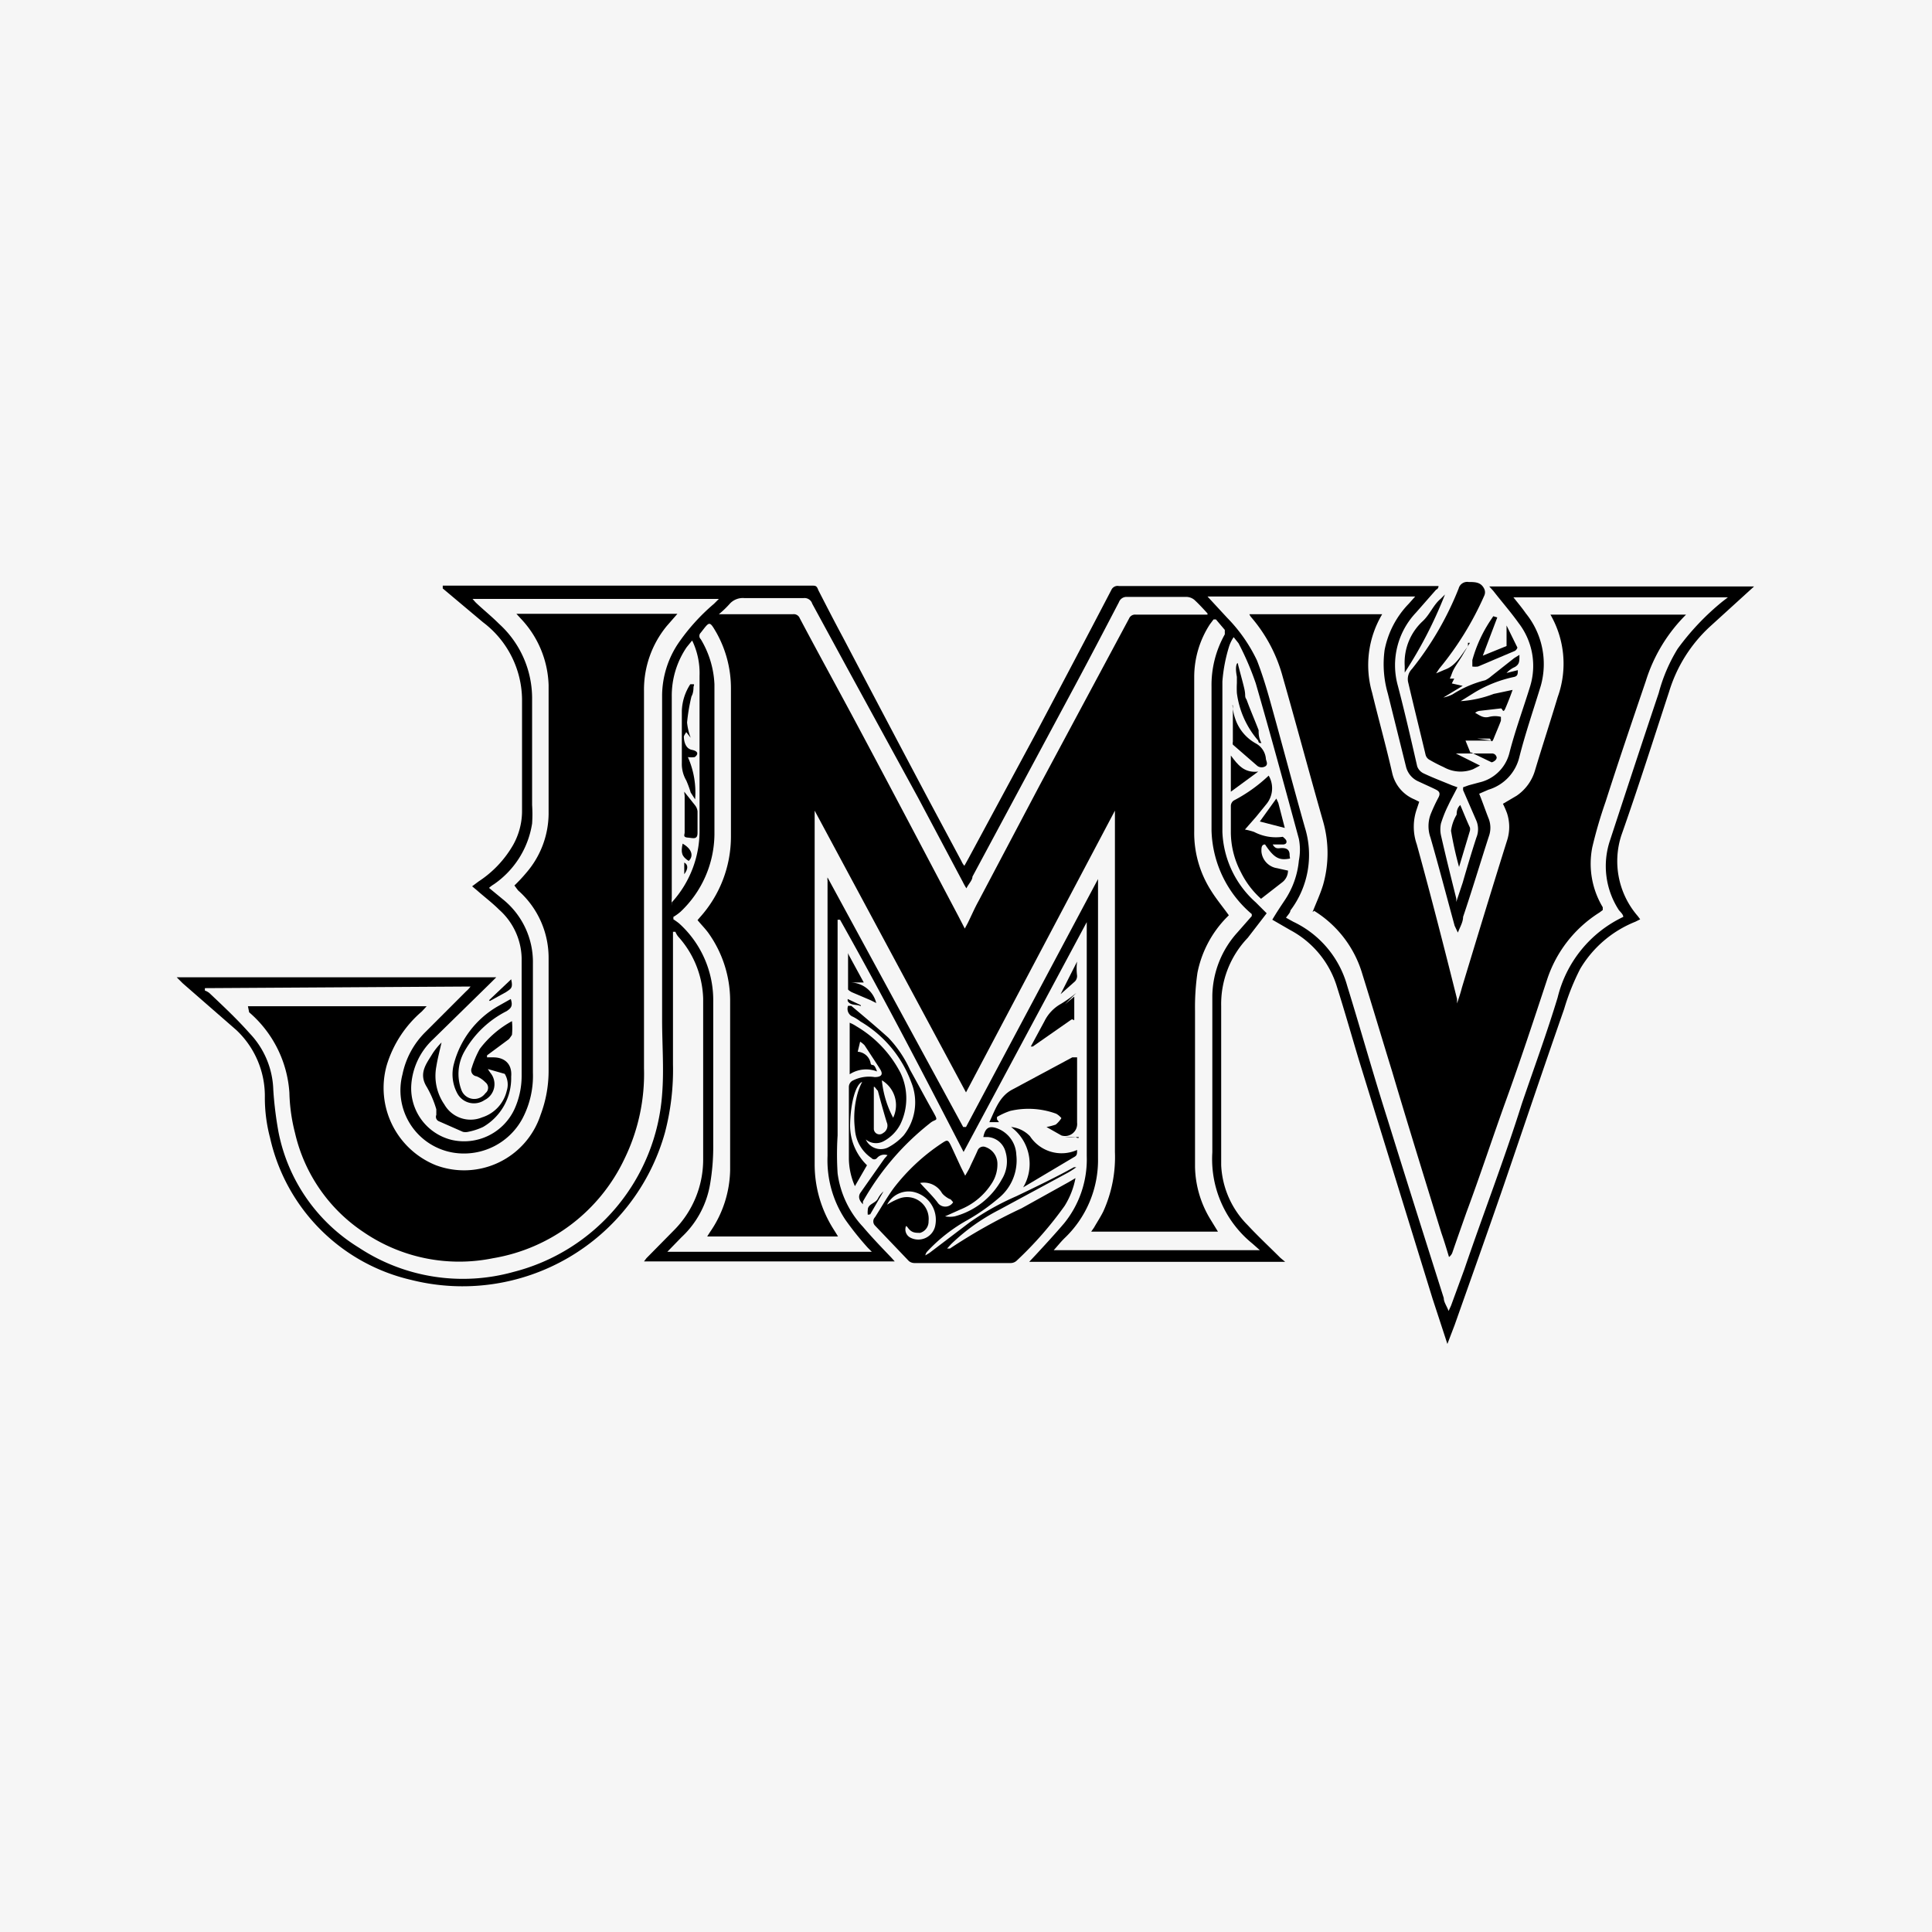
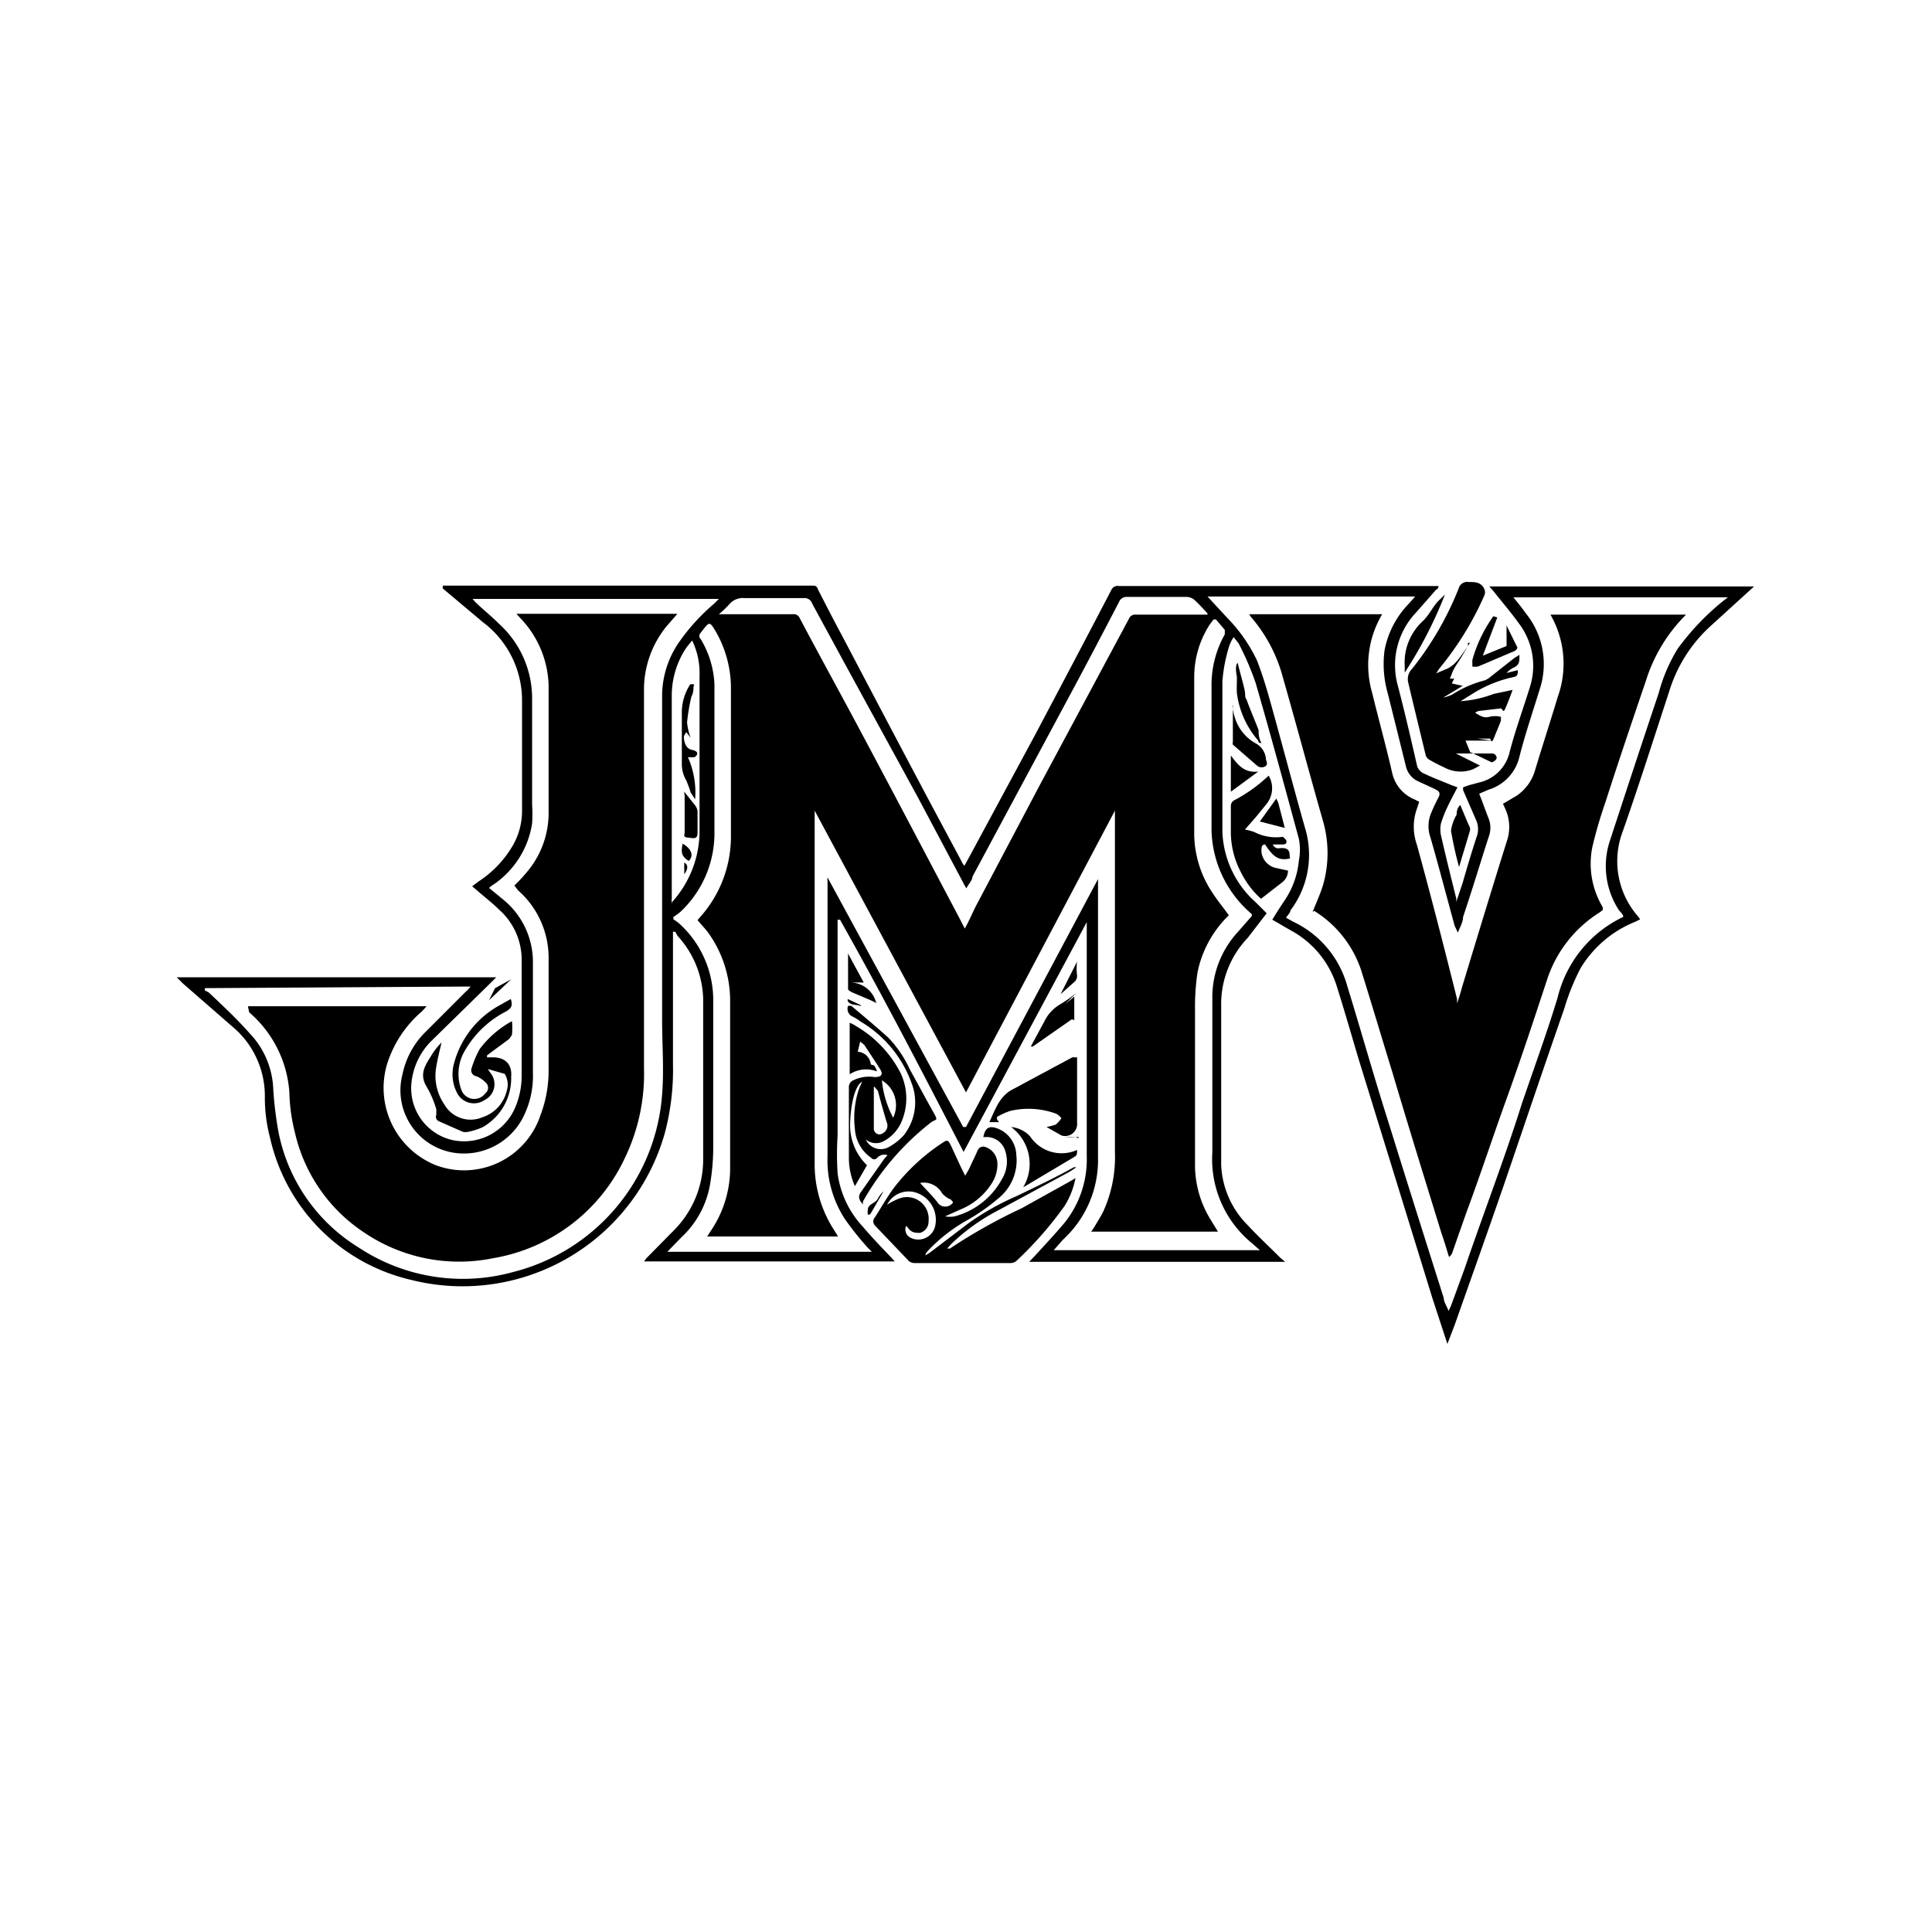
<svg xmlns="http://www.w3.org/2000/svg" viewBox="0 0 48 48">
  <defs>
    <style>.cls-1{fill:#f6f6f6;}</style>
  </defs>
  <title>Recurso 4</title>
  <g id="Capa_2" data-name="Capa 2">
    <g id="Capa_1-2" data-name="Capa 1">
-       <rect class="cls-1" width="48" height="48" />
      <path d="M4.39,24.28h7.94l-.13.13-1.45,1.42a1.71,1.71,0,0,0-.53,1.1,1.32,1.32,0,0,0,1,1.39,1.38,1.38,0,0,0,1.56-.76,2,2,0,0,0,.18-.83c0-1,0-1.95,0-2.93a1.66,1.66,0,0,0-.56-1.2c-.17-.17-.37-.32-.55-.48l-.12-.1.16-.12a2.68,2.68,0,0,0,.86-.91,1.73,1.73,0,0,0,.22-.87c0-.91,0-1.83,0-2.74A2.43,2.43,0,0,0,12,15.46l-1-.84L11,14.55h9.17c.09,0,.12,0,.16.11.2.39.4.78.61,1.17q1.05,2,2.11,4l.84,1.57a.38.38,0,0,0,.07.11l.1-.18,1.65-3.06c.64-1.21,1.28-2.42,1.91-3.63a.17.17,0,0,1,.18-.08h7.94s0,.07-.06.09l-.5.57a1.9,1.9,0,0,0-.45,1.82c.17.65.32,1.3.48,2a.31.31,0,0,0,.15.17c.23.11.47.2.71.3l.14.05c-.08.16-.16.3-.23.45a3,3,0,0,0-.18.45.71.71,0,0,0,0,.29c.12.53.25,1.05.38,1.57a.58.58,0,0,1,0,.09l.16-.48c.11-.38.22-.75.34-1.12a.55.55,0,0,0,0-.42l-.33-.76,0-.07.14-.05.26-.07a1,1,0,0,0,.75-.73c.14-.55.34-1.09.51-1.64a1.74,1.74,0,0,0-.28-1.59c-.2-.28-.42-.53-.63-.8L37,14.57h6.58l-.11.1-1,.91a3.63,3.63,0,0,0-1,1.6c-.39,1.19-.77,2.39-1.19,3.58a2.08,2.08,0,0,0,.41,2l.06.08v0l-.12.06a2.8,2.8,0,0,0-1.37,1.17,5.8,5.8,0,0,0-.4,1c-.51,1.46-1,2.92-1.5,4.38-.4,1.16-.81,2.31-1.22,3.47l-.18.47-.37-1.13-1-3.24-.83-2.69c-.18-.6-.35-1.2-.54-1.8a2.38,2.38,0,0,0-1.16-1.42l-.45-.26c.1-.17.2-.32.3-.47a2.12,2.12,0,0,0,.36-1,1.4,1.4,0,0,0,0-.54c-.35-1.29-.7-2.58-1.07-3.86a7,7,0,0,0-.43-1l-.12-.15a.9.9,0,0,0-.11.22,3.91,3.91,0,0,0-.17.88c0,1.25,0,2.5,0,3.74a2.47,2.47,0,0,0,.83,1.75l.27.27L31,23.3A2.38,2.38,0,0,0,30.34,25c0,1.32,0,2.63,0,3.95A2.25,2.25,0,0,0,31,30.44c.26.28.54.54.81.81l.12.1H25.57l.16-.17c.24-.26.48-.52.71-.79A2.52,2.52,0,0,0,27,28.72c0-1.89,0-3.77,0-5.66,0,0,0-.08,0-.15l-3.06,5.71c-1-1.94-2-3.87-3.07-5.77h-.06v.24c0,1.71,0,3.41,0,5.12a7.39,7.39,0,0,0,0,.94,2.4,2.4,0,0,0,.63,1.33c.22.26.46.51.7.76l.09.1H16l.06-.08.68-.69a2.49,2.49,0,0,0,.73-1.77c0-.89,0-1.77,0-2.66,0-.44,0-.88,0-1.33a2.4,2.4,0,0,0-.62-1.54.47.47,0,0,1-.07-.12l-.06,0c0,.07,0,.13,0,.19,0,1,0,2.07,0,3.1a6.13,6.13,0,0,1-.2,1.7,5.22,5.22,0,0,1-6.3,3.66,4.67,4.67,0,0,1-3.51-3.53,3.9,3.9,0,0,1-.13-1,2.25,2.25,0,0,0-.71-1.68L4.54,24.43ZM23.93,28H24l3.28-6.16c0,.07,0,.1,0,.13,0,2.27,0,4.53,0,6.8a2.68,2.68,0,0,1-.84,2c-.09.09-.16.18-.26.29h5.12l-.18-.16a2.7,2.7,0,0,1-1-2.27c0-.74,0-1.48,0-2.22,0-.56,0-1.12,0-1.68a2.4,2.4,0,0,1,.62-1.56l.36-.41s0,0,0-.05a2.82,2.82,0,0,1-1-2.08c0-1.19,0-2.38,0-3.57a2.57,2.57,0,0,1,.33-1.3s0-.09,0-.11l-.22-.26-.06,0-.09.12a2.4,2.4,0,0,0-.39,1.31c0,1.28,0,2.56,0,3.83a2.66,2.66,0,0,0,.42,1.48c.13.21.29.4.44.61l-.06.06a2.72,2.72,0,0,0-.72,1.37,5.94,5.94,0,0,0-.06.94c0,1.3,0,2.59,0,3.88a2.59,2.59,0,0,0,.38,1.3l.19.31H27.11l.07-.1c.08-.14.16-.26.23-.4a3.27,3.27,0,0,0,.29-1.48V20.3c0-.05,0-.11,0-.16h0l-3.7,7h0l-3.76-7h0c0,.05,0,.09,0,.13,0,1.53,0,3.06,0,4.59v4.08a3,3,0,0,0,.38,1.45c.06.11.13.21.2.33H17.57l.07-.11a2.79,2.79,0,0,0,.5-1.53c0-1.42,0-2.83,0-4.25a2.9,2.9,0,0,0-.54-1.65c-.08-.11-.18-.21-.27-.32v0l.06-.07a3,3,0,0,0,.77-2c0-1.23,0-2.45,0-3.68a2.82,2.82,0,0,0-.36-1.39c-.18-.31-.17-.28-.39,0a.11.11,0,0,0,0,.16A2.36,2.36,0,0,1,17.75,17c0,1.24,0,2.49,0,3.74a2.68,2.68,0,0,1-.84,1.91,1.18,1.18,0,0,1-.18.13v.06a1.7,1.7,0,0,1,.14.1,2.57,2.57,0,0,1,.85,1.95q0,1.77,0,3.54a5.51,5.51,0,0,1-.08,1,2.33,2.33,0,0,1-.71,1.31l-.35.36h5.08l-.1-.1A7.56,7.56,0,0,1,21,30.3a2.67,2.67,0,0,1-.44-1.58c0-2.28,0-4.56,0-6.84a.24.24,0,0,1,0-.08h0Zm19-13.16H37.6c.12.15.22.27.31.4a2,2,0,0,1,.37,1.8c-.18.59-.38,1.17-.53,1.76a1.12,1.12,0,0,1-.77.82l-.23.1c.09.22.16.43.24.63a.63.63,0,0,1,0,.43c-.22.68-.42,1.35-.64,2,0,.13-.08.26-.13.39h0L36.14,23c-.2-.73-.39-1.46-.6-2.19a.85.85,0,0,1,0-.57,4.28,4.28,0,0,1,.2-.43c.06-.12,0-.16-.08-.2s-.28-.13-.43-.2a.54.54,0,0,1-.3-.37l-.45-1.81a2.62,2.62,0,0,1-.08-1.08A2.27,2.27,0,0,1,35,15l.16-.18H30l.49.53a3.89,3.89,0,0,1,.74,1.06c.12.31.22.63.31.95.3,1.07.58,2.14.88,3.2a2.29,2.29,0,0,1-.36,2.06c0,.05-.06.11-.11.18l.18.1a2.5,2.5,0,0,1,1.34,1.59c.34,1.1.65,2.21,1,3.31.46,1.48.94,3,1.4,4.45,0,.1.07.19.12.32l.06-.13.33-.9c.47-1.38,1-2.75,1.43-4.12.3-.88.62-1.75.89-2.64a3,3,0,0,1,1.63-2l0,0c0-.06-.07-.12-.11-.17A2,2,0,0,1,40,20.88c.4-1.22.8-2.44,1.21-3.66a4.1,4.1,0,0,1,.47-1.1,6.25,6.25,0,0,1,1.12-1.18ZM5.09,24.55l0,.06a.39.39,0,0,1,.11.06c.35.33.7.66,1,1a2.12,2.12,0,0,1,.59,1.41,9.12,9.12,0,0,0,.13,1.05,4.35,4.35,0,0,0,2,2.87,4.69,4.69,0,0,0,3.84.6,4.92,4.92,0,0,0,3.69-4.41c.05-.61,0-1.23,0-1.85V17.26A2.36,2.36,0,0,1,16.84,16a5,5,0,0,1,.9-1l.12-.12H11.74l.08.09c.19.18.39.34.58.53a2.5,2.5,0,0,1,.82,1.83c0,.89,0,1.78,0,2.67a3.46,3.46,0,0,1,0,.46,2.25,2.25,0,0,1-.95,1.51.74.74,0,0,0-.12.09l.34.28a2,2,0,0,1,.75,1.6c0,.9,0,1.8,0,2.71a2.27,2.27,0,0,1-.26,1.14,1.65,1.65,0,0,1-1.7.85A1.57,1.57,0,0,1,10,26.69a2.06,2.06,0,0,1,.58-1.06l1-1a.65.65,0,0,0,.11-.12ZM30,15.24c-.12-.13-.22-.24-.33-.34a.32.32,0,0,0-.19-.07H28a.2.2,0,0,0-.2.13c-.36.69-.72,1.38-1.09,2.07l-2.55,4.75c0,.09-.09.17-.15.29a1.46,1.46,0,0,1-.09-.16l-1.11-2.09L21.05,16.6,20.18,15a.2.2,0,0,0-.22-.14H18.5a.44.44,0,0,0-.36.13,2.4,2.4,0,0,1-.28.27l0,0H19.7a.16.16,0,0,1,.17.1c.46.87.94,1.74,1.41,2.62.85,1.59,1.69,3.19,2.53,4.78l.16.31.07-.13c.09-.18.17-.37.27-.55l1.51-2.86,2.23-4.16a.16.16,0,0,1,.16-.1H30Zm-12.81.68-.13.16a2.14,2.14,0,0,0-.37,1.23v5a1.23,1.23,0,0,0,0,.19h0l0-.08a2.64,2.64,0,0,0,.69-1.83c0-.78,0-1.56,0-2.33,0-.49,0-1,0-1.47A1.87,1.87,0,0,0,17.2,15.92Z" />
      <path d="M26.72,29.27a2,2,0,0,1-.27.69,9.06,9.06,0,0,1-1.19,1.36.22.22,0,0,1-.15.06H22.72a.22.22,0,0,1-.14-.05l-.84-.88a.15.15,0,0,1,0-.21c.16-.25.3-.5.47-.73a4.94,4.94,0,0,1,1.18-1.1c.15-.1.16-.1.24.06l.24.52.11.22c.05-.09.09-.15.12-.22s.13-.27.19-.41a.15.15,0,0,1,.2-.08.44.44,0,0,1,.29.39.86.86,0,0,1-.14.51,1.66,1.66,0,0,1-.78.65l-.38.17v0a.67.67,0,0,0,.24,0,1.89,1.89,0,0,0,1.17-.92.84.84,0,0,0,.09-.69.49.49,0,0,0-.43-.36h-.12c.05-.24.15-.29.36-.21a.73.73,0,0,1,.46.65,1.21,1.21,0,0,1-.43,1.07,5,5,0,0,1-.78.55,4.06,4.06,0,0,0-1,.78.19.19,0,0,0-.05.1l.1-.06,1-.76a6.61,6.61,0,0,1,1.16-.65c.48-.23,1-.48,1.43-.72l.06,0,0,0a2.26,2.26,0,0,1-.2.13l-1.72.93a5,5,0,0,0-1.19.85l-.1.11.07,0a13.58,13.58,0,0,1,1.78-1l1.17-.65Zm-4.21,1.19a.23.23,0,0,0,.11.29.43.43,0,0,0,.62-.32.71.71,0,0,0-.56-.82.6.6,0,0,0-.64.32,1.59,1.59,0,0,1,.32-.16.54.54,0,0,1,.71.57.29.29,0,0,1-.21.29c-.13,0-.22,0-.32-.15Zm.35-1.07c.14.16.3.31.43.48a.23.23,0,0,0,.39,0s-.06-.08-.08-.08-.17-.09-.21-.17A.52.52,0,0,0,22.86,29.39Z" />
      <path d="M36.54,18.72h-.25l.07,0-.19,0,.6.3-.17.09a.85.85,0,0,1-.73-.05,3.84,3.84,0,0,1-.35-.18.2.2,0,0,1-.1-.12c-.14-.59-.29-1.19-.43-1.79a.36.36,0,0,1,.09-.35,7.79,7.79,0,0,0,1.16-2,.22.22,0,0,1,.25-.16c.16,0,.31,0,.39.18a.2.2,0,0,1,0,.15,7.76,7.76,0,0,1-1.12,1.82l-.08.12v0l.21-.09c.29-.1.41-.37.58-.58a.73.73,0,0,0,0-.09l.05,0-.15.25c-.07.13-.16.25-.23.37s-.07.17-.12.27l.11,0-.06.12.27.06-.48.29,0,0a.9.9,0,0,0,.23-.08,2.76,2.76,0,0,1,.81-.35.65.65,0,0,0,.15-.1l.57-.45.13-.08c0,.17,0,.23-.11.3a.62.62,0,0,0-.21.15l.28-.07c0,.09,0,.15-.1.17a3.16,3.16,0,0,0-1,.4l-.32.2a2.79,2.79,0,0,0,.82-.18l.47-.1c-.06.17-.12.32-.18.46s-.07,0-.11,0l-.52.06a.21.21,0,0,0-.12.05c.11.06.2.14.35.1a.59.59,0,0,1,.29,0s0,.07,0,.09-.12.3-.18.45-.07,0-.1,0-.2,0-.31,0l.37.05v0l-.34,0c-.11,0-.21,0-.32,0Z" />
      <path d="M21.51,28.31a.41.41,0,0,0,.55.2,1.45,1.45,0,0,0,.39-.3,1.32,1.32,0,0,0,.19-1.32,2.92,2.92,0,0,0-1.26-1.51,1.22,1.22,0,0,0-.19-.12.21.21,0,0,1-.12-.27s.06,0,.08,0c.31.26.62.52.92.79a2.89,2.89,0,0,1,.54.8c.19.34.37.68.55,1s.1.19-.06.33a6.57,6.57,0,0,0-1.66,1.94.43.43,0,0,0,0,.07c-.09-.09-.13-.19-.06-.29l.59-.84.08-.09a.24.24,0,0,0-.26.07.09.09,0,0,1-.14,0,.94.94,0,0,1-.41-.72,2.27,2.27,0,0,1,.08-.93,1.54,1.54,0,0,1,.1-.24c-.16.06-.29.52-.3,1.07a1.38,1.38,0,0,0,.42,1l-.3.52a1.75,1.75,0,0,1-.15-.68c0-.44,0-.88,0-1.32,0-.16,0-.31,0-.46a.18.18,0,0,1,.11-.17.89.89,0,0,1,.53-.08c.16,0,.22-.06.14-.19s-.26-.4-.39-.6a.59.59,0,0,0-.11-.09l-.06.25a.35.35,0,0,1,.32.28s0,.05.05.05.08.08.11.16a.75.75,0,0,0-.68.07V25.41a.91.91,0,0,1,.17.09,2.87,2.87,0,0,1,1.09,1.15,1.47,1.47,0,0,1,0,1.28,1,1,0,0,1-.41.42A.4.4,0,0,1,21.51,28.31Zm.2-1.34c0,.05,0,.06,0,.08,0,.33,0,.65,0,1a.14.14,0,0,0,.23.1.21.21,0,0,0,.09-.27c-.08-.26-.15-.52-.22-.78C21.76,27.05,21.74,27,21.71,27Zm.2-.13a2.51,2.51,0,0,0,.28.93A.72.72,0,0,0,21.91,26.84Z" />
      <path d="M32.05,21.33c-.26.05-.39,0-.62-.35-.1,0-.09.11-.09.18a.46.46,0,0,0,.34.4l.32.07a.37.37,0,0,1-.13.28l-.54.42a2.17,2.17,0,0,1-.5-.66,2.14,2.14,0,0,1-.25-1c0-.22,0-.43,0-.65a.17.17,0,0,1,.07-.13,3.82,3.82,0,0,0,.87-.62l0,0a.62.62,0,0,1-.05.7l-.26.32-.28.32a1.55,1.55,0,0,1,.23.06,1.17,1.17,0,0,0,.71.12s.08.06.09.1,0,.08-.07.09l-.27,0c.07.13.15.09.22.09s.21,0,.2.19A.64.64,0,0,1,32.05,21.33Z" />
      <path d="M12.72,25.37a1.84,1.84,0,0,1,0,.34s-.05.08-.08.11l-.54.4,0,.05h.16c.25,0,.47.14.44.48A1.4,1.4,0,0,1,12,28a1.6,1.6,0,0,1-.37.12.29.29,0,0,1-.13,0l-.59-.26a.12.12,0,0,1-.07-.16s0-.1,0-.14A2.5,2.5,0,0,0,10.6,27c-.21-.34,0-.58.15-.83a1.74,1.74,0,0,1,.22-.27c-.05.22-.1.41-.13.6a1.25,1.25,0,0,0,.2.94.75.75,0,0,0,.94.32.91.91,0,0,0,.61-.66.51.51,0,0,0-.05-.42l-.42-.12,0,0,.06.09a.44.44,0,0,1-.14.68.47.47,0,0,1-.67-.15,1,1,0,0,1-.09-.76A2.33,2.33,0,0,1,12.37,25l.32-.18c.06.18,0,.23-.1.3a2.49,2.49,0,0,0-1.05,1,1.13,1.13,0,0,0-.08.95.34.34,0,0,0,.6.09.17.17,0,0,0,0-.27.66.66,0,0,0-.22-.15.15.15,0,0,1-.12-.21,2.46,2.46,0,0,1,.2-.47A2.5,2.5,0,0,1,12.72,25.37Z" />
      <path d="M24.77,27.75l0,.06.05.07-.24,0c.15-.32.25-.64.57-.81l1.49-.8.12,0v1.62a.3.3,0,0,1-.39.32L26,28v0a1.55,1.55,0,0,0,.23-.06.7.7,0,0,0,.14-.16.45.45,0,0,0-.13-.11,2,2,0,0,0-1.14-.07A1.73,1.73,0,0,0,24.77,27.75Z" />
      <path d="M25.12,28a.75.75,0,0,1,.47.23.94.94,0,0,0,1.17.34c0,.1,0,.14-.08.18l-.79.47-.47.28A1.14,1.14,0,0,0,25.12,28Z" />
      <path d="M25.61,26l.34-.63a1,1,0,0,1,.41-.43,3.28,3.28,0,0,0,.38-.27l0,0-.28.28,0,0,.23-.19h0c0,.17,0,.34,0,.5s0,.05-.07.07L25.66,26h0Z" />
      <path d="M30.62,17.51a1.28,1.28,0,0,0,.07.35,1.1,1.1,0,0,0,.51.61.48.48,0,0,1,.25.37c0,.06.06.13,0,.19a.18.18,0,0,1-.21,0l-.61-.53a.15.15,0,0,1,0-.07v-.9Z" />
      <path d="M35.9,14.77a10.65,10.65,0,0,1-1,1.94l0-.16a1.4,1.4,0,0,1,.45-1.12c.18-.17.26-.4.44-.55Z" />
      <path d="M37.2,15.34l-.36.95.59-.24s0-.07,0-.11,0-.27,0-.4h0l.27.55a.16.16,0,0,1-.06.08l-.92.39a.58.58,0,0,1-.14,0s0-.11,0-.16a3.42,3.42,0,0,1,.46-1l.06-.09Z" />
      <path d="M36.28,20c.09.21.16.39.24.56a.21.21,0,0,1,0,.08l-.27.9h0a9,9,0,0,1-.2-.9,1.07,1.07,0,0,1,.14-.4C36.19,20.11,36.23,20.05,36.28,20Z" />
      <path d="M30.75,16.47c.05.21.11.41.16.62s0,.2.06.29c.09.25.2.5.3.76,0,.09,0,.19.07.32-.05,0-.07,0-.08-.06a2.24,2.24,0,0,1-.53-1.18,2.29,2.29,0,0,1,0-.25s0-.13,0-.15-.05-.22,0-.33Z" />
      <path d="M21.09,23.73l.37.68-.31,0,0,0a.67.67,0,0,1,.62.51l-.14-.07-.47-.2s-.09-.05-.09-.07v-.9Z" />
      <path d="M31.26,19.17l-.68.5v-.9C30.75,19,30.91,19.21,31.26,19.17Z" />
      <path d="M31.71,19.84l.05.11.16.62-.62-.16Z" />
      <path d="M26.76,23.89l0,0a1.37,1.37,0,0,0,0,.35.2.2,0,0,1-.05.14l-.36.32,0,0Z" />
      <path d="M36.54,18.72l.54,0s.07,0,.1.08-.1.14-.12.14l-.52-.25Z" />
-       <path d="M12.15,24.85l.55-.52c.05.22,0,.23-.13.32l-.4.22Z" />
+       <path d="M12.15,24.85l.55-.52l-.4.22Z" />
      <path d="M21.56,30.18a.5.5,0,0,1,0-.12c0-.15.19-.16.25-.28a.62.62,0,0,1,.14-.18l-.33.57Z" />
      <path d="M21.39,25c-.1-.06-.25,0-.33-.13l0-.05.32.15Z" />
      <path d="M26.47,28.25l.25,0s0,0,.06,0,0,.05-.05,0a1.24,1.24,0,0,1-.27,0Z" />
      <path d="M32.61,22.66c.09-.23.19-.44.26-.67a2.87,2.87,0,0,0,0-1.59c-.34-1.19-.66-2.39-1-3.58a3.77,3.77,0,0,0-.78-1.48.28.28,0,0,1-.05-.08h3.3v0a2.47,2.47,0,0,0-.25,1.95c.16.66.34,1.3.5,2a.93.93,0,0,0,.55.65l.12.06-.06.18a1.33,1.33,0,0,0,0,.88c.35,1.27.68,2.56,1,3.84l0,.11c.05-.15.09-.27.12-.39.37-1.22.74-2.44,1.12-3.65a1.09,1.09,0,0,0,0-.69,2.29,2.29,0,0,0-.1-.23l.34-.2a1.15,1.15,0,0,0,.46-.64c.18-.6.38-1.21.56-1.81a2.44,2.44,0,0,0-.18-2.05h3.37s0,0,0,0a4,4,0,0,0-1,1.65c-.34,1-.68,2-1,3a11.22,11.22,0,0,0-.33,1.13,2.1,2.1,0,0,0,.26,1.49l0,.07-.08.06a3.11,3.11,0,0,0-1.31,1.69c-.33,1-.66,2-1,2.94s-.65,1.89-1,2.83c-.12.34-.24.68-.35,1a.24.24,0,0,1-.08.1c-.06-.2-.12-.4-.19-.6-.41-1.33-.82-2.65-1.22-4-.25-.81-.49-1.62-.74-2.42a2.76,2.76,0,0,0-1.2-1.58Z" />
      <path d="M12.78,22a3.85,3.85,0,0,0,.29-.31,2.27,2.27,0,0,0,.56-1.46q0-1.61,0-3.21a2.51,2.51,0,0,0-.69-1.65l-.11-.12s0,0,0,0h4l-.27.31A2.49,2.49,0,0,0,16,17.17v9.37a4.81,4.81,0,0,1-.48,2.24,4.42,4.42,0,0,1-3.27,2.48,4.21,4.21,0,0,1-3.22-.65,4.05,4.05,0,0,1-1.7-2.46,4.41,4.41,0,0,1-.14-1,2.88,2.88,0,0,0-1-2L6.16,25v0H10.6l-.12.13a2.84,2.84,0,0,0-.87,1.33,2.07,2.07,0,0,0,1.22,2.49,2,2,0,0,0,2.6-1.25,3.1,3.1,0,0,0,.2-1.09c0-.93,0-1.87,0-2.8a2.23,2.23,0,0,0-.76-1.69Z" />
      <path d="M17.16,18.33l-.11-.14s-.06.09-.06.11,0,.29.2.33.13.14.07.18a.65.65,0,0,1-.17,0,2.16,2.16,0,0,1,.18,1.05l-.11-.17a2.65,2.65,0,0,0-.11-.3.81.81,0,0,1-.11-.43v-1.3a1.29,1.29,0,0,1,.21-.66s.05,0,.08,0,0,.05,0,.07,0,.15-.05.23a4.64,4.64,0,0,0-.11.65A1.46,1.46,0,0,0,17.16,18.33Z" />
      <path d="M17,19.67l.27.34a.28.28,0,0,1,.06.15c0,.17,0,.35,0,.53s-.11.13-.24.12-.08-.07-.08-.13v-.91S17,19.7,17,19.67Z" />
      <path d="M17.11,21.39c-.17-.11-.2-.2-.15-.43C17.19,21.09,17.24,21.27,17.11,21.39Z" />
      <path d="M17,21.72v-.29C17.1,21.48,17.1,21.59,17,21.72Z" />
    </g>
  </g>
</svg>